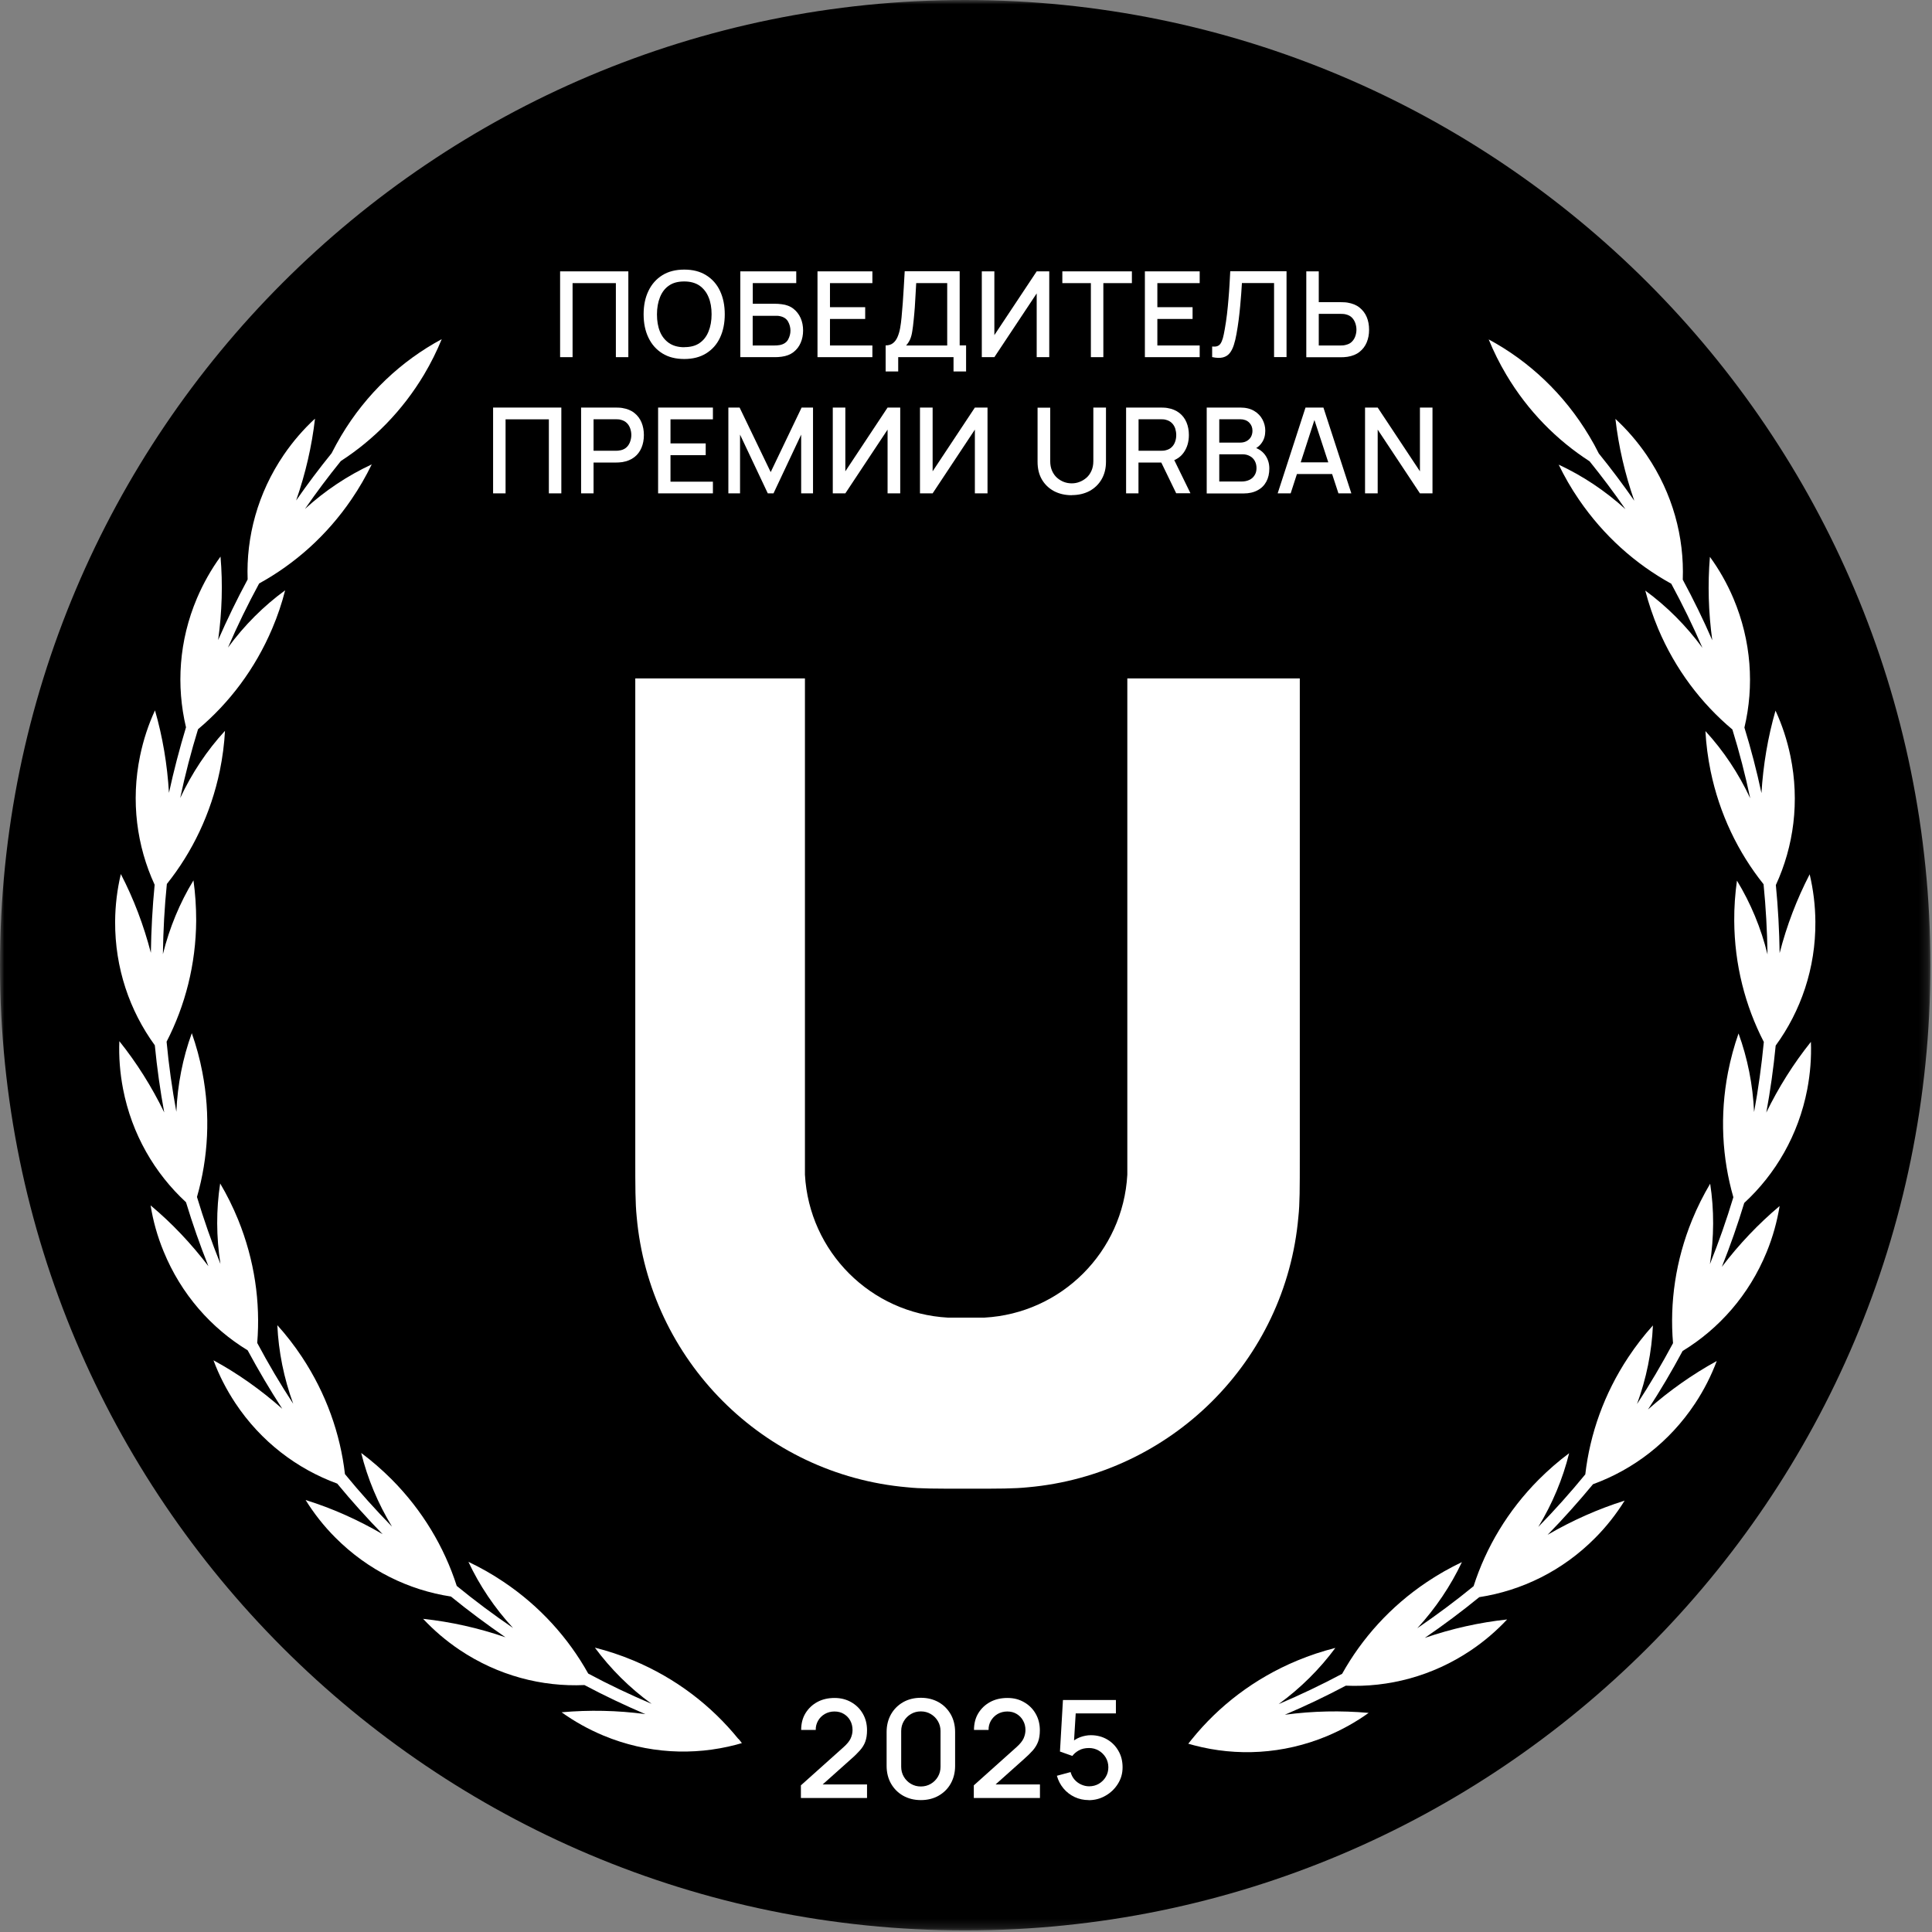
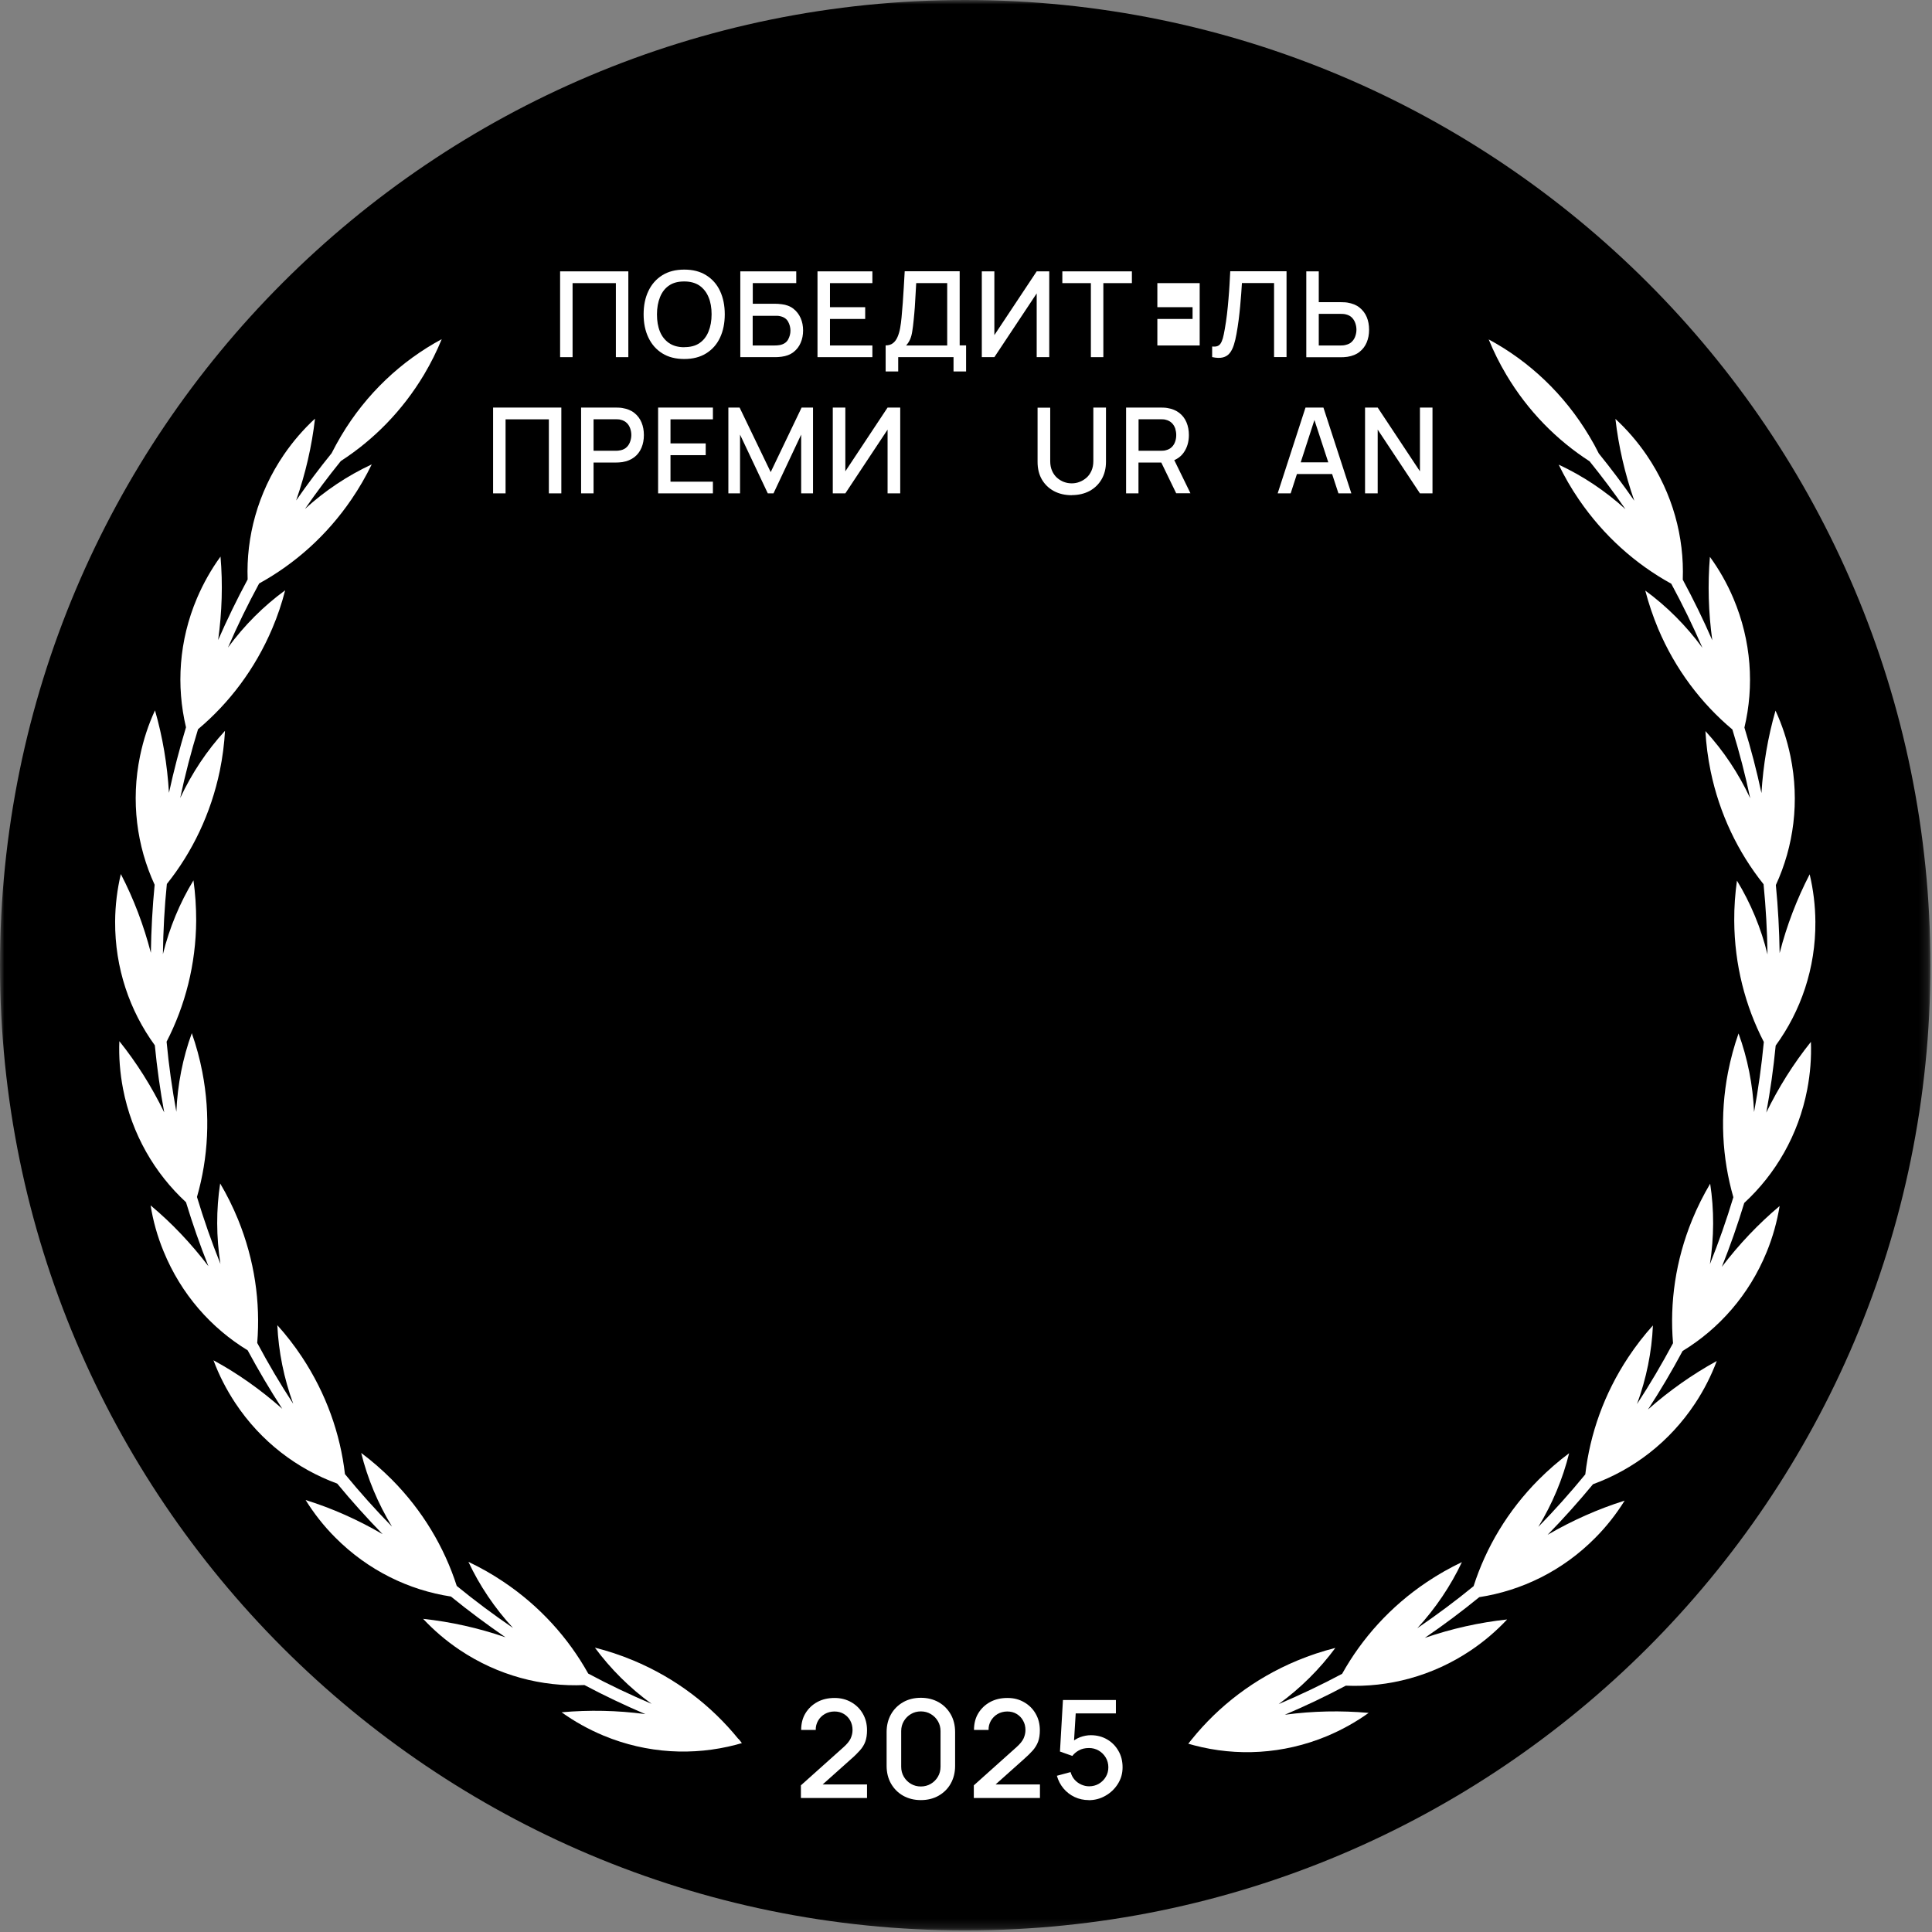
<svg xmlns="http://www.w3.org/2000/svg" width="220" height="220" viewBox="0 0 220 220" fill="none">
  <rect x="0" y="0" width="220" height="220" fill="#808080" stroke="none" />
  <mask id="mask0_22_74" style="mask-type:luminance" maskUnits="userSpaceOnUse" x="0" y="0" width="220" height="220">
    <path d="M219.82 0H0V219.82H219.82V0Z" fill="white" />
  </mask>
  <g mask="url(#mask0_22_74)">
    <path d="M219.82 109.91C219.82 49.21 170.61 0 109.91 0C49.21 0 0 49.21 0 109.91C0 170.61 49.21 219.82 109.91 219.82C170.61 219.82 219.82 170.61 219.82 109.91Z" fill="black" />
    <path fill-rule="evenodd" clip-rule="evenodd" d="M84.09 198.03C81.01 194.23 76.97 191.1 72.1 189.07C70.66 188.47 69.21 187.99 67.74 187.62C69.52 190.03 71.69 192.2 74.2 194.02C71.74 192.97 69.32 191.83 66.98 190.57C64.72 186.52 61.48 182.9 57.33 180.12C56.04 179.25 54.71 178.5 53.34 177.85C54.61 180.56 56.32 183.1 58.42 185.38C56.21 183.87 54.07 182.28 52.01 180.59C50.59 176.18 48.12 172 44.6 168.46C43.5 167.36 42.34 166.35 41.13 165.45C41.85 168.36 43.03 171.19 44.64 173.84C42.77 171.93 40.98 169.93 39.28 167.86C38.75 163.26 37.14 158.69 34.39 154.53C33.53 153.23 32.59 152.02 31.58 150.9C31.72 153.91 32.32 156.92 33.39 159.85C31.92 157.61 30.56 155.3 29.29 152.92C29.67 148.3 28.99 143.49 27.11 138.87C26.52 137.43 25.84 136.06 25.07 134.76C24.61 137.75 24.62 140.84 25.1 143.92C24.1 141.43 23.21 138.89 22.43 136.3C23.71 131.84 23.99 126.99 23.04 122.08C22.75 120.55 22.34 119.07 21.84 117.65C20.81 120.48 20.22 123.49 20.08 126.6C19.6 123.98 19.22 121.32 18.97 118.62C21.09 114.5 22.31 109.81 22.34 104.83C22.34 103.27 22.24 101.74 22.03 100.25C20.47 102.81 19.3 105.64 18.55 108.65C18.59 105.96 18.73 103.29 19 100.66C21.9 97.03 24.01 92.66 25.03 87.77C25.34 86.25 25.54 84.73 25.62 83.22C23.57 85.45 21.85 88.03 20.52 90.87C21.08 88.22 21.76 85.61 22.55 83.04C26.11 80.05 29.05 76.17 31 71.57C31.61 70.14 32.1 68.68 32.47 67.22C30.02 69.01 27.82 71.2 25.96 73.74C27.03 71.25 28.22 68.82 29.51 66.44C33.58 64.2 37.22 60.98 40.03 56.85C40.91 55.56 41.67 54.24 42.33 52.88C39.6 54.15 37.03 55.85 34.73 57.95C36.02 56.08 37.38 54.27 38.81 52.5C42.55 50.08 45.83 46.77 48.29 42.65C49.07 41.34 49.74 39.99 50.3 38.62C45.73 41.08 41.71 44.81 38.84 49.64C38.45 50.29 38.1 50.95 37.76 51.61C36.35 53.35 35 55.15 33.72 56.99C34.79 53.93 35.51 50.81 35.87 47.67C34.56 48.88 33.36 50.26 32.31 51.8C29.34 56.16 28.02 61.14 28.2 65.98C26.99 68.23 25.87 70.53 24.84 72.88C25.28 69.69 25.38 66.51 25.11 63.38C24.06 64.82 23.16 66.41 22.43 68.12C20.37 72.97 20.06 78.11 21.18 82.82C20.44 85.27 19.79 87.75 19.24 90.28C19.05 87.06 18.52 83.91 17.65 80.89C16.9 82.51 16.33 84.24 15.95 86.07C14.88 91.24 15.58 96.35 17.61 100.75C17.36 103.3 17.22 105.89 17.18 108.5C16.36 105.35 15.22 102.34 13.76 99.53C13.35 101.26 13.12 103.08 13.11 104.94C13.08 110.23 14.77 115.11 17.63 119.03C17.88 121.61 18.24 124.16 18.7 126.67C17.28 123.75 15.57 121.03 13.59 118.56C13.52 120.34 13.66 122.16 14.01 123.99C15.01 129.17 17.62 133.61 21.18 136.9C21.93 139.37 22.78 141.8 23.73 144.18C21.77 141.61 19.57 139.28 17.15 137.26C17.43 139.02 17.92 140.78 18.63 142.5C20.63 147.39 24.06 151.24 28.2 153.76C29.43 156.04 30.74 158.26 32.14 160.42C29.71 158.27 27.09 156.41 24.31 154.9C24.93 156.57 25.76 158.2 26.79 159.76C29.71 164.17 33.84 167.27 38.4 168.94C40.04 170.93 41.77 172.85 43.57 174.7C40.76 173.06 37.82 171.75 34.8 170.81C35.74 172.32 36.86 173.76 38.18 175.08C41.91 178.83 46.56 181.07 51.35 181.8C53.35 183.43 55.43 184.97 57.56 186.44C54.48 185.38 51.34 184.68 48.18 184.34C49.4 185.64 50.78 186.83 52.33 187.87C56.71 190.81 61.71 192.1 66.55 191.88C68.81 193.08 71.13 194.18 73.49 195.19C70.29 194.76 67.09 194.7 63.95 194.98C65.4 196.02 66.99 196.91 68.71 197.63C73.71 199.71 78.99 199.94 83.8 198.68C84.03 198.62 84.26 198.56 84.48 198.49C84.35 198.32 84.22 198.15 84.08 197.99" fill="white" />
    <path fill-rule="evenodd" clip-rule="evenodd" d="M201.13 126.7C201.59 124.19 201.95 121.64 202.2 119.06C205.06 115.14 206.76 110.26 206.72 104.97C206.71 103.11 206.48 101.29 206.07 99.56C204.61 102.38 203.46 105.38 202.65 108.53C202.61 105.92 202.47 103.34 202.22 100.78C204.25 96.38 204.95 91.27 203.88 86.1C203.5 84.27 202.93 82.54 202.18 80.92C201.31 83.94 200.78 87.09 200.58 90.31C200.04 87.78 199.39 85.29 198.64 82.85C199.76 78.14 199.44 73.01 197.39 68.15C196.66 66.43 195.76 64.85 194.71 63.41C194.45 66.54 194.54 69.72 194.98 72.91C193.96 70.56 192.83 68.26 191.62 66.01C191.8 61.17 190.48 56.19 187.51 51.83C186.46 50.29 185.26 48.91 183.95 47.7C184.31 50.84 185.03 53.96 186.1 57.02C184.82 55.18 183.47 53.38 182.06 51.64C181.73 50.97 181.37 50.32 180.98 49.67C178.1 44.84 174.09 41.11 169.52 38.65C170.08 40.02 170.75 41.37 171.53 42.68C173.98 46.8 177.26 50.11 181.01 52.53C182.43 54.29 183.8 56.11 185.09 57.98C182.78 55.88 180.22 54.18 177.49 52.91C178.15 54.27 178.91 55.6 179.79 56.88C182.61 61.01 186.24 64.23 190.31 66.47C191.59 68.84 192.78 71.27 193.86 73.77C192 71.24 189.8 69.04 187.35 67.25C187.73 68.71 188.22 70.16 188.82 71.6C190.77 76.21 193.71 80.08 197.27 83.07C198.06 85.63 198.74 88.24 199.3 90.9C197.97 88.06 196.25 85.48 194.2 83.25C194.28 84.76 194.48 86.28 194.79 87.8C195.8 92.69 197.92 97.06 200.82 100.69C201.08 103.32 201.23 105.99 201.27 108.68C200.53 105.67 199.35 102.84 197.79 100.28C197.58 101.77 197.47 103.3 197.48 104.86C197.51 109.85 198.73 114.54 200.85 118.65C200.59 121.35 200.22 124.01 199.74 126.63C199.6 123.52 199 120.51 197.97 117.68C197.47 119.1 197.07 120.58 196.77 122.11C195.82 127.02 196.1 131.87 197.38 136.33C196.6 138.92 195.71 141.46 194.71 143.95C195.19 140.86 195.2 137.77 194.74 134.79C193.97 136.09 193.28 137.46 192.69 138.9C190.8 143.52 190.12 148.33 190.51 152.95C189.24 155.32 187.88 157.64 186.41 159.88C187.48 156.96 188.09 153.94 188.22 150.93C187.21 152.05 186.27 153.26 185.41 154.56C182.66 158.71 181.05 163.29 180.52 167.89C178.82 169.96 177.04 171.96 175.17 173.87C176.78 171.22 177.96 168.39 178.68 165.48C177.47 166.38 176.31 167.39 175.21 168.49C171.69 172.03 169.22 176.2 167.8 180.62C165.74 182.31 163.59 183.9 161.39 185.41C163.48 183.13 165.19 180.59 166.47 177.88C165.11 178.53 163.77 179.28 162.48 180.15C158.33 182.93 155.09 186.55 152.83 190.6C150.48 191.85 148.07 193 145.6 194.05C148.11 192.22 150.28 190.06 152.06 187.65C150.6 188.02 149.14 188.5 147.7 189.1C142.83 191.13 138.78 194.26 135.71 198.06C135.57 198.23 135.44 198.39 135.31 198.56C135.54 198.63 135.77 198.69 136 198.75C140.8 200.01 146.09 199.78 151.09 197.7C152.81 196.98 154.4 196.09 155.85 195.05C152.71 194.77 149.51 194.83 146.31 195.26C148.68 194.25 150.99 193.15 153.25 191.95C158.1 192.16 163.09 190.88 167.47 187.94C169.02 186.9 170.4 185.71 171.62 184.41C168.47 184.75 165.32 185.45 162.24 186.51C164.38 185.05 166.45 183.5 168.45 181.87C173.25 181.13 177.9 178.9 181.62 175.15C182.94 173.83 184.06 172.39 185 170.88C181.98 171.83 179.03 173.14 176.23 174.77C178.03 172.93 179.75 171 181.4 169.01C185.96 167.35 190.09 164.24 193.01 159.83C194.04 158.28 194.86 156.65 195.49 154.98C192.72 156.5 190.09 158.35 187.66 160.5C189.07 158.34 190.38 156.12 191.6 153.84C195.74 151.32 199.17 147.47 201.17 142.58C201.88 140.85 202.36 139.09 202.65 137.33C200.24 139.36 198.03 141.68 196.07 144.26C197.02 141.88 197.87 139.45 198.62 136.98C202.18 133.7 204.79 129.25 205.79 124.07C206.14 122.24 206.28 120.42 206.21 118.64C204.23 121.11 202.52 123.83 201.1 126.75" fill="white" />
    <path d="M63.78 40.67V30.9H71.55V40.67H70.13V32.24H65.2V40.67H63.78Z" fill="white" />
    <path d="M77.92 40.88C76.94 40.88 76.11 40.67 75.42 40.24C74.73 39.81 74.21 39.22 73.84 38.45C73.47 37.68 73.29 36.8 73.29 35.79C73.29 34.78 73.47 33.89 73.84 33.13C74.2 32.37 74.73 31.77 75.42 31.34C76.11 30.91 76.94 30.7 77.92 30.7C78.9 30.7 79.72 30.91 80.41 31.34C81.1 31.77 81.63 32.36 81.99 33.13C82.35 33.9 82.53 34.78 82.53 35.79C82.53 36.8 82.35 37.68 81.99 38.45C81.63 39.22 81.1 39.81 80.41 40.24C79.72 40.67 78.89 40.88 77.92 40.88ZM77.92 39.53C78.61 39.53 79.19 39.39 79.65 39.07C80.11 38.76 80.45 38.32 80.68 37.75C80.91 37.19 81.03 36.53 81.03 35.79C81.03 35.05 80.92 34.39 80.68 33.83C80.45 33.27 80.1 32.84 79.65 32.52C79.19 32.21 78.61 32.05 77.92 32.05C77.23 32.05 76.65 32.19 76.19 32.51C75.73 32.82 75.39 33.26 75.16 33.83C74.93 34.4 74.81 35.05 74.81 35.8C74.81 36.55 74.92 37.2 75.15 37.76C75.38 38.32 75.73 38.75 76.19 39.07C76.65 39.38 77.23 39.54 77.92 39.54" fill="white" />
    <path d="M84.3 40.67V30.9H90.67V32.24H85.72V34.59H88.25C88.34 34.59 88.46 34.59 88.6 34.6C88.74 34.61 88.88 34.62 89 34.64C89.53 34.7 89.98 34.87 90.34 35.15C90.7 35.43 90.98 35.79 91.17 36.22C91.36 36.65 91.45 37.12 91.45 37.63C91.45 38.14 91.36 38.61 91.17 39.04C90.99 39.47 90.71 39.82 90.35 40.1C89.99 40.38 89.54 40.55 89 40.62C88.87 40.64 88.74 40.65 88.6 40.66C88.46 40.66 88.34 40.67 88.25 40.67H84.3ZM85.71 39.34H88.19C88.28 39.34 88.38 39.34 88.49 39.33C88.6 39.32 88.71 39.31 88.81 39.29C89.25 39.2 89.56 38.99 89.74 38.67C89.92 38.34 90.01 38 90.01 37.65C90.01 37.3 89.92 36.94 89.74 36.62C89.56 36.3 89.25 36.09 88.81 36C88.71 35.98 88.6 35.96 88.49 35.96C88.38 35.96 88.28 35.96 88.19 35.96H85.71V39.37V39.34Z" fill="white" />
    <path d="M93.09 40.67V30.9H99.34V32.24H94.51V34.98H98.52V36.32H94.51V39.34H99.34V40.67H93.09Z" fill="white" />
    <path d="M100.85 42.3V39.33C101.19 39.33 101.46 39.25 101.68 39.08C101.9 38.91 102.07 38.68 102.2 38.38C102.33 38.08 102.43 37.75 102.5 37.36C102.57 36.98 102.62 36.58 102.66 36.16C102.71 35.59 102.76 35.03 102.8 34.49C102.84 33.94 102.88 33.38 102.91 32.8C102.94 32.22 102.98 31.58 103.02 30.89H109.28V39.33H110.01V42.3H108.58V40.67H102.28V42.3H100.86H100.85ZM103.18 39.34H107.86V32.24H104.33C104.3 32.73 104.27 33.2 104.25 33.65C104.23 34.1 104.2 34.55 104.17 35C104.14 35.45 104.09 35.94 104.04 36.46C103.99 36.96 103.94 37.38 103.88 37.73C103.83 38.07 103.75 38.37 103.64 38.63C103.53 38.88 103.38 39.12 103.18 39.34Z" fill="white" />
    <path d="M119.48 40.67H118.05V33.41L113.23 40.67H111.8V30.9H113.23V38.16L118.05 30.9H119.48V40.67Z" fill="white" />
    <path d="M124.22 40.67V32.24H120.97V30.9H128.89V32.24H125.64V40.67H124.22Z" fill="white" />
-     <path d="M130.37 40.67V30.9H136.61V32.24H131.79V34.98H135.8V36.32H131.79V39.34H136.61V40.67H130.37Z" fill="white" />
+     <path d="M130.37 40.67H136.61V32.24H131.79V34.98H135.8V36.32H131.79V39.34H136.61V40.67H130.37Z" fill="white" />
    <path d="M138.03 40.67V39.46C138.26 39.48 138.45 39.47 138.6 39.42C138.75 39.37 138.88 39.28 138.98 39.13C139.08 38.99 139.17 38.78 139.25 38.51C139.32 38.24 139.4 37.89 139.47 37.46C139.57 36.91 139.65 36.35 139.72 35.77C139.79 35.19 139.84 34.62 139.89 34.04C139.94 33.47 139.98 32.92 140.01 32.38C140.04 31.85 140.07 31.35 140.09 30.89H146.5V40.66H145.08V32.23H141.42C141.4 32.59 141.37 33 141.34 33.44C141.31 33.89 141.27 34.36 141.22 34.87C141.17 35.37 141.12 35.89 141.05 36.42C140.98 36.95 140.9 37.49 140.8 38.03C140.72 38.49 140.62 38.91 140.5 39.28C140.38 39.65 140.23 39.96 140.03 40.21C139.83 40.46 139.57 40.62 139.25 40.7C138.93 40.78 138.52 40.77 138.02 40.66" fill="white" />
    <path d="M148.75 40.67V30.9H150.17V34.41H152.7C152.79 34.41 152.91 34.41 153.05 34.42C153.19 34.42 153.32 34.44 153.45 34.46C153.99 34.55 154.45 34.73 154.81 35.02C155.17 35.31 155.45 35.67 155.63 36.1C155.81 36.53 155.9 37.01 155.9 37.55C155.9 38.09 155.81 38.55 155.63 38.99C155.45 39.42 155.18 39.78 154.81 40.07C154.45 40.36 153.99 40.54 153.44 40.63C153.32 40.65 153.19 40.66 153.05 40.67C152.91 40.67 152.79 40.68 152.7 40.68H148.75V40.67ZM150.17 39.34H152.65C152.73 39.34 152.83 39.34 152.94 39.33C153.05 39.32 153.16 39.3 153.26 39.27C153.55 39.2 153.79 39.08 153.96 38.89C154.14 38.71 154.26 38.5 154.34 38.26C154.42 38.02 154.46 37.78 154.46 37.54C154.46 37.3 154.42 37.06 154.34 36.82C154.26 36.58 154.14 36.37 153.96 36.18C153.79 36 153.55 35.87 153.26 35.8C153.16 35.77 153.06 35.76 152.94 35.75C152.83 35.75 152.73 35.74 152.65 35.74H150.17V39.32V39.34Z" fill="white" />
    <path d="M56.15 56.18V46.41H63.92V56.18H62.5V47.75H57.57V56.18H56.15Z" fill="white" />
    <path d="M66.17 56.18V46.41H70.12C70.22 46.41 70.33 46.41 70.47 46.42C70.61 46.42 70.74 46.44 70.87 46.46C71.41 46.55 71.87 46.73 72.23 47.02C72.59 47.3 72.87 47.67 73.05 48.1C73.23 48.53 73.32 49.01 73.32 49.54C73.32 50.07 73.23 50.55 73.05 50.98C72.87 51.41 72.6 51.78 72.23 52.06C71.87 52.34 71.41 52.53 70.87 52.62C70.74 52.64 70.61 52.65 70.47 52.66C70.33 52.66 70.21 52.67 70.12 52.67H67.59V56.18H66.17ZM67.59 51.33H70.07C70.16 51.33 70.26 51.33 70.37 51.32C70.48 51.31 70.59 51.29 70.69 51.27C70.98 51.2 71.21 51.08 71.39 50.89C71.57 50.71 71.69 50.49 71.77 50.25C71.85 50.01 71.89 49.77 71.89 49.53C71.89 49.29 71.85 49.05 71.77 48.81C71.69 48.57 71.57 48.36 71.39 48.18C71.21 48 70.98 47.87 70.69 47.8C70.59 47.77 70.48 47.75 70.37 47.75C70.26 47.75 70.16 47.74 70.07 47.74H67.59V51.32V51.33Z" fill="white" />
    <path d="M74.94 56.18V46.41H81.18V47.75H76.35V50.49H80.36V51.83H76.35V54.85H81.18V56.18H74.94Z" fill="white" />
    <path d="M82.94 56.18V46.41H84.22L87.76 53.76L91.28 46.41H92.58V56.18H91.23V49.49L88.08 56.18H87.43L84.27 49.49V56.18H82.94Z" fill="white" />
    <path d="M102.51 56.18H101.07V48.92L96.26 56.18H94.83V46.41H96.26V53.67L101.07 46.41H102.51V56.18Z" fill="white" />
-     <path d="M112.45 56.18H111.01V48.92L106.2 56.18H104.76V46.41H106.2V53.67L111.01 46.41H112.45V56.18Z" fill="white" />
    <path d="M122.04 56.39C121.27 56.39 120.6 56.23 120.01 55.92C119.42 55.6 118.97 55.16 118.64 54.6C118.31 54.03 118.15 53.36 118.15 52.59V46.42H119.59V52.51C119.59 52.93 119.66 53.29 119.8 53.61C119.94 53.93 120.13 54.19 120.36 54.4C120.6 54.61 120.86 54.77 121.15 54.88C121.44 54.99 121.74 55.04 122.04 55.04C122.34 55.04 122.65 54.99 122.94 54.87C123.23 54.76 123.49 54.6 123.73 54.39C123.97 54.18 124.15 53.91 124.29 53.6C124.43 53.28 124.5 52.92 124.5 52.51V46.41H125.94V52.58C125.94 53.35 125.77 54.01 125.44 54.58C125.11 55.15 124.65 55.59 124.07 55.91C123.48 56.22 122.81 56.38 122.04 56.38" fill="white" />
    <path d="M128.23 56.18V46.41H132.18C132.28 46.41 132.39 46.41 132.53 46.42C132.67 46.42 132.8 46.44 132.93 46.46C133.47 46.55 133.92 46.73 134.29 47.02C134.65 47.3 134.93 47.66 135.11 48.1C135.29 48.53 135.38 49.01 135.38 49.54C135.38 50.32 135.18 50.99 134.78 51.55C134.38 52.11 133.78 52.47 132.99 52.6L132.41 52.67H129.64V56.18H128.22H128.23ZM129.65 51.33H132.13C132.22 51.33 132.32 51.33 132.43 51.32C132.54 51.32 132.65 51.3 132.75 51.27C133.04 51.2 133.27 51.08 133.45 50.89C133.63 50.71 133.75 50.5 133.83 50.25C133.91 50.01 133.94 49.77 133.94 49.53C133.94 49.29 133.9 49.05 133.83 48.81C133.75 48.57 133.63 48.36 133.45 48.18C133.27 48 133.04 47.87 132.75 47.8C132.65 47.77 132.55 47.75 132.43 47.75C132.32 47.74 132.22 47.74 132.13 47.74H129.65V51.32V51.33ZM133.94 56.18L132.01 52.2L133.44 51.83L135.56 56.17H133.94V56.18Z" fill="white" />
-     <path d="M137.41 56.18V46.41H141.25C141.87 46.41 142.39 46.54 142.81 46.79C143.23 47.04 143.55 47.37 143.76 47.77C143.97 48.17 144.08 48.59 144.08 49.04C144.08 49.58 143.95 50.04 143.68 50.42C143.41 50.81 143.06 51.07 142.61 51.21V50.88C143.22 51.03 143.7 51.33 144.04 51.78C144.37 52.23 144.54 52.75 144.54 53.34C144.54 53.93 144.43 54.41 144.2 54.84C143.97 55.27 143.64 55.6 143.2 55.83C142.76 56.07 142.23 56.19 141.62 56.19H137.41V56.18ZM138.84 50.4H141.22C141.48 50.4 141.72 50.35 141.93 50.24C142.14 50.13 142.31 49.98 142.43 49.78C142.55 49.58 142.62 49.33 142.62 49.05C142.62 48.67 142.49 48.36 142.24 48.11C141.99 47.87 141.65 47.74 141.22 47.74H138.84V50.39V50.4ZM138.84 54.83H141.39C141.71 54.83 142 54.77 142.26 54.65C142.52 54.53 142.72 54.35 142.86 54.12C143.01 53.89 143.08 53.62 143.08 53.3C143.08 53.01 143.02 52.74 142.89 52.5C142.76 52.26 142.58 52.07 142.33 51.94C142.09 51.8 141.8 51.73 141.48 51.73H138.84V54.82V54.83Z" fill="white" />
    <path d="M145.49 56.18L148.66 46.41H150.7L153.88 56.18H152.41L149.49 47.26H149.86L146.97 56.18H145.5H145.49ZM147.14 52.65H152.24V53.98H147.14V52.65Z" fill="white" />
    <path d="M155.44 56.18V46.41H156.88L161.69 53.67V46.41H163.12V56.18H161.69L156.88 48.92V56.18H155.44Z" fill="white" />
    <path d="M91.2 204.74V203.3L96.07 198.94C96.46 198.59 96.73 198.26 96.87 197.95C97.01 197.63 97.08 197.32 97.08 197C97.08 196.6 96.99 196.24 96.82 195.93C96.65 195.61 96.4 195.36 96.09 195.17C95.78 194.98 95.42 194.89 95.02 194.89C94.62 194.89 94.24 194.99 93.91 195.18C93.59 195.37 93.33 195.63 93.15 195.95C92.97 196.27 92.88 196.62 92.89 196.99H91.23C91.23 196.27 91.39 195.63 91.72 195.09C92.05 194.55 92.5 194.12 93.07 193.81C93.64 193.5 94.3 193.35 95.04 193.35C95.74 193.35 96.37 193.51 96.93 193.83C97.49 194.15 97.93 194.58 98.25 195.14C98.57 195.69 98.73 196.32 98.73 197.03C98.73 197.54 98.66 197.98 98.53 198.33C98.4 198.69 98.19 199.02 97.92 199.32C97.65 199.62 97.32 199.96 96.91 200.31L93.16 203.66L92.98 203.2H98.73V204.74H91.18H91.2Z" fill="white" />
    <path d="M104.86 204.98C104.1 204.98 103.43 204.81 102.84 204.48C102.26 204.15 101.8 203.69 101.46 203.1C101.13 202.52 100.96 201.84 100.96 201.08V197.23C100.96 196.47 101.13 195.8 101.46 195.21C101.79 194.63 102.25 194.17 102.84 193.83C103.42 193.5 104.1 193.33 104.86 193.33C105.62 193.33 106.29 193.5 106.88 193.83C107.46 194.16 107.92 194.62 108.26 195.21C108.59 195.79 108.76 196.47 108.76 197.23V201.08C108.76 201.84 108.59 202.51 108.26 203.1C107.93 203.69 107.47 204.14 106.88 204.48C106.3 204.81 105.62 204.98 104.86 204.98ZM104.86 203.43C105.27 203.43 105.65 203.33 105.99 203.13C106.33 202.93 106.6 202.66 106.8 202.32C107 201.98 107.1 201.6 107.1 201.18V197.12C107.1 196.71 107 196.33 106.8 195.99C106.6 195.65 106.33 195.38 105.99 195.18C105.65 194.98 105.28 194.88 104.86 194.88C104.44 194.88 104.07 194.98 103.73 195.18C103.39 195.38 103.12 195.65 102.92 195.99C102.72 196.33 102.62 196.7 102.62 197.12V201.18C102.62 201.6 102.72 201.98 102.92 202.32C103.12 202.66 103.39 202.93 103.73 203.13C104.07 203.33 104.44 203.43 104.86 203.43Z" fill="white" />
    <path d="M110.89 204.74V203.3L115.76 198.94C116.15 198.59 116.42 198.26 116.56 197.95C116.7 197.63 116.77 197.32 116.77 197C116.77 196.6 116.68 196.24 116.5 195.93C116.33 195.61 116.08 195.36 115.77 195.17C115.46 194.98 115.1 194.89 114.7 194.89C114.3 194.89 113.92 194.99 113.59 195.18C113.27 195.37 113.02 195.63 112.83 195.95C112.65 196.27 112.56 196.62 112.57 196.99H110.91C110.91 196.27 111.07 195.63 111.4 195.09C111.73 194.55 112.18 194.12 112.75 193.81C113.32 193.5 113.98 193.35 114.72 193.35C115.46 193.35 116.05 193.51 116.61 193.83C117.17 194.15 117.61 194.58 117.93 195.14C118.25 195.69 118.41 196.32 118.41 197.03C118.41 197.54 118.34 197.98 118.21 198.33C118.08 198.68 117.87 199.02 117.61 199.32C117.34 199.62 117 199.96 116.6 200.31L112.85 203.66L112.67 203.2H118.42V204.74H110.87H110.89Z" fill="white" />
    <path d="M123.97 204.98C123.4 204.98 122.86 204.86 122.37 204.63C121.88 204.4 121.45 204.07 121.1 203.65C120.75 203.23 120.5 202.75 120.35 202.21L121.91 201.79C122 202.12 122.15 202.41 122.36 202.65C122.57 202.89 122.83 203.08 123.12 203.21C123.41 203.34 123.71 203.41 124.02 203.41C124.43 203.41 124.8 203.31 125.13 203.12C125.46 202.92 125.73 202.66 125.92 202.33C126.12 202 126.21 201.63 126.21 201.24C126.21 200.85 126.11 200.46 125.91 200.13C125.71 199.8 125.44 199.53 125.11 199.34C124.78 199.15 124.41 199.05 124.01 199.05C123.55 199.05 123.17 199.14 122.85 199.32C122.53 199.5 122.29 199.71 122.11 199.95L120.7 199.45L121.04 193.58H127.07V195.11H121.87L122.53 194.5L122.26 198.9L121.94 198.49C122.23 198.2 122.59 197.97 122.99 197.82C123.4 197.67 123.81 197.59 124.21 197.59C124.9 197.59 125.52 197.75 126.07 198.07C126.62 198.39 127.05 198.83 127.36 199.38C127.68 199.93 127.83 200.55 127.83 201.25C127.83 201.95 127.65 202.57 127.29 203.14C126.93 203.71 126.46 204.16 125.87 204.49C125.28 204.83 124.64 204.99 123.95 204.99" fill="white" />
-     <path d="M103.32 169.36C104.76 169.52 106.51 169.52 110.18 169.52C113.85 169.52 115.45 169.52 117.04 169.36C133.32 167.92 146.42 154.99 147.85 138.55C148.01 137.11 148.01 135.36 148.01 131.69V77.25H128.37V133.76C127.89 142.54 120.87 149.56 112.09 150.04H107.94C99.16 149.56 92.14 142.54 91.66 133.76V77.25H72.34V131.69C72.34 135.2 72.34 136.96 72.5 138.55C73.94 154.83 86.87 167.92 103.31 169.36" fill="white" />
  </g>
</svg>